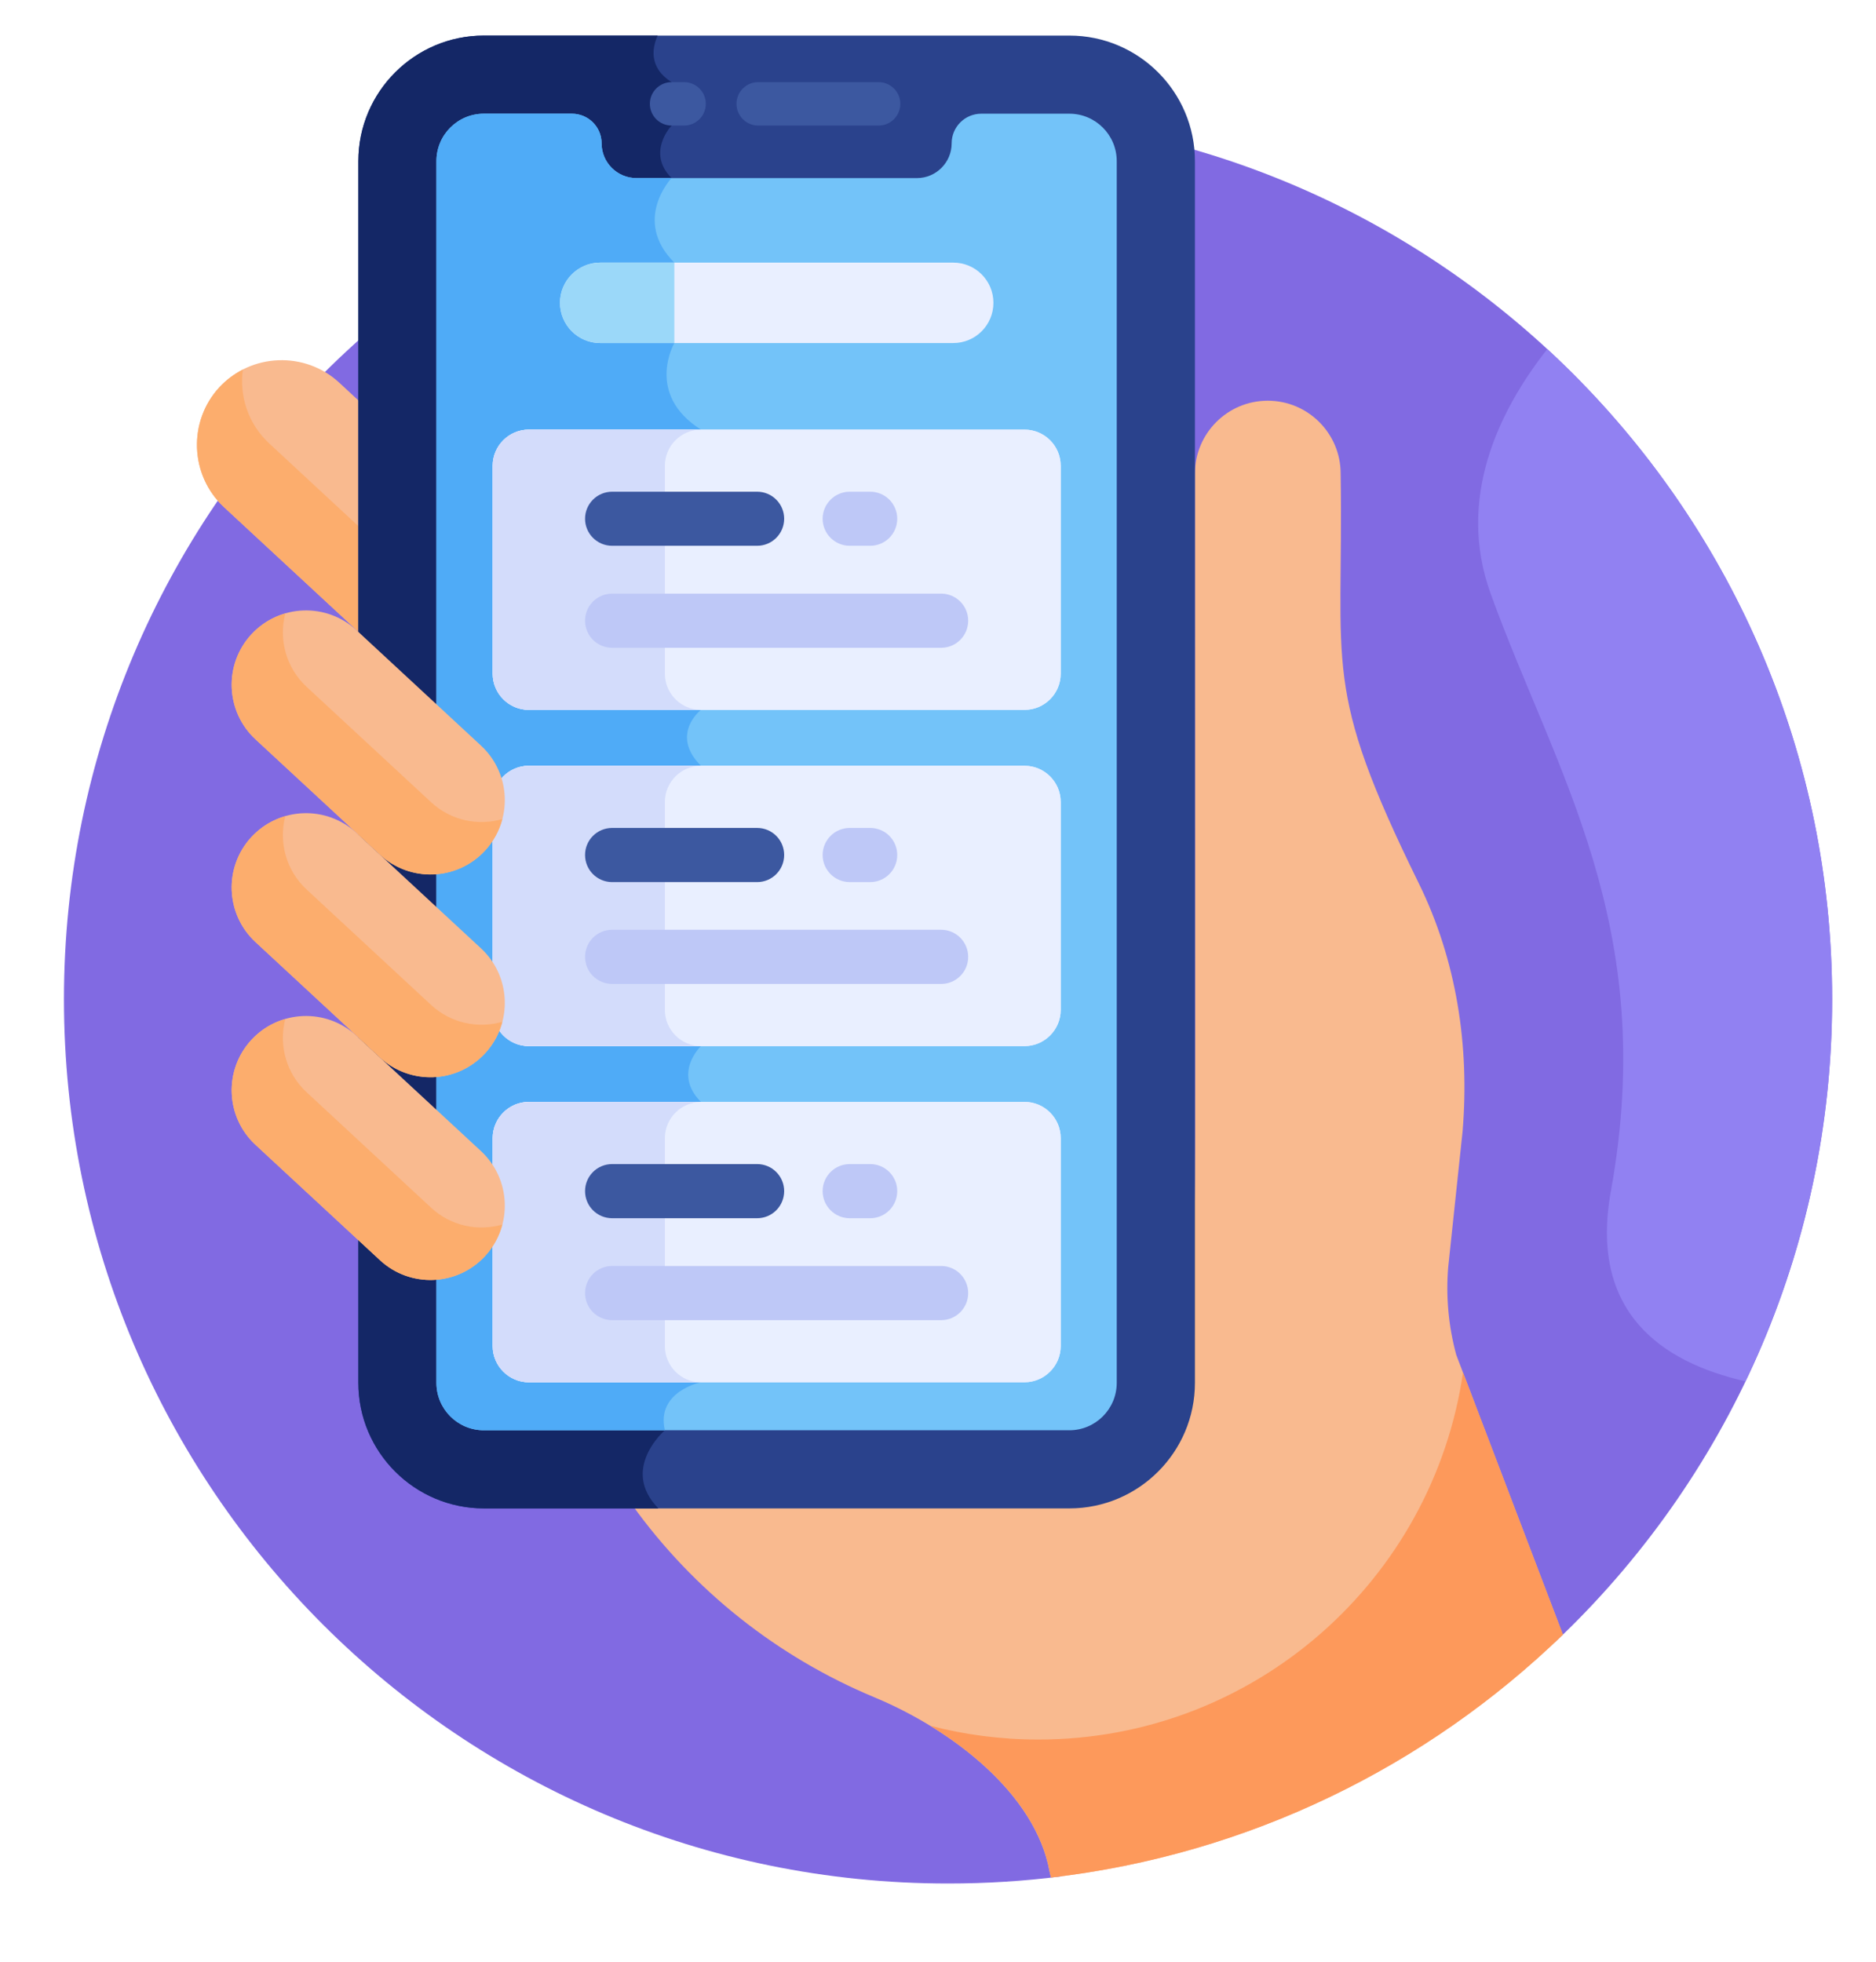
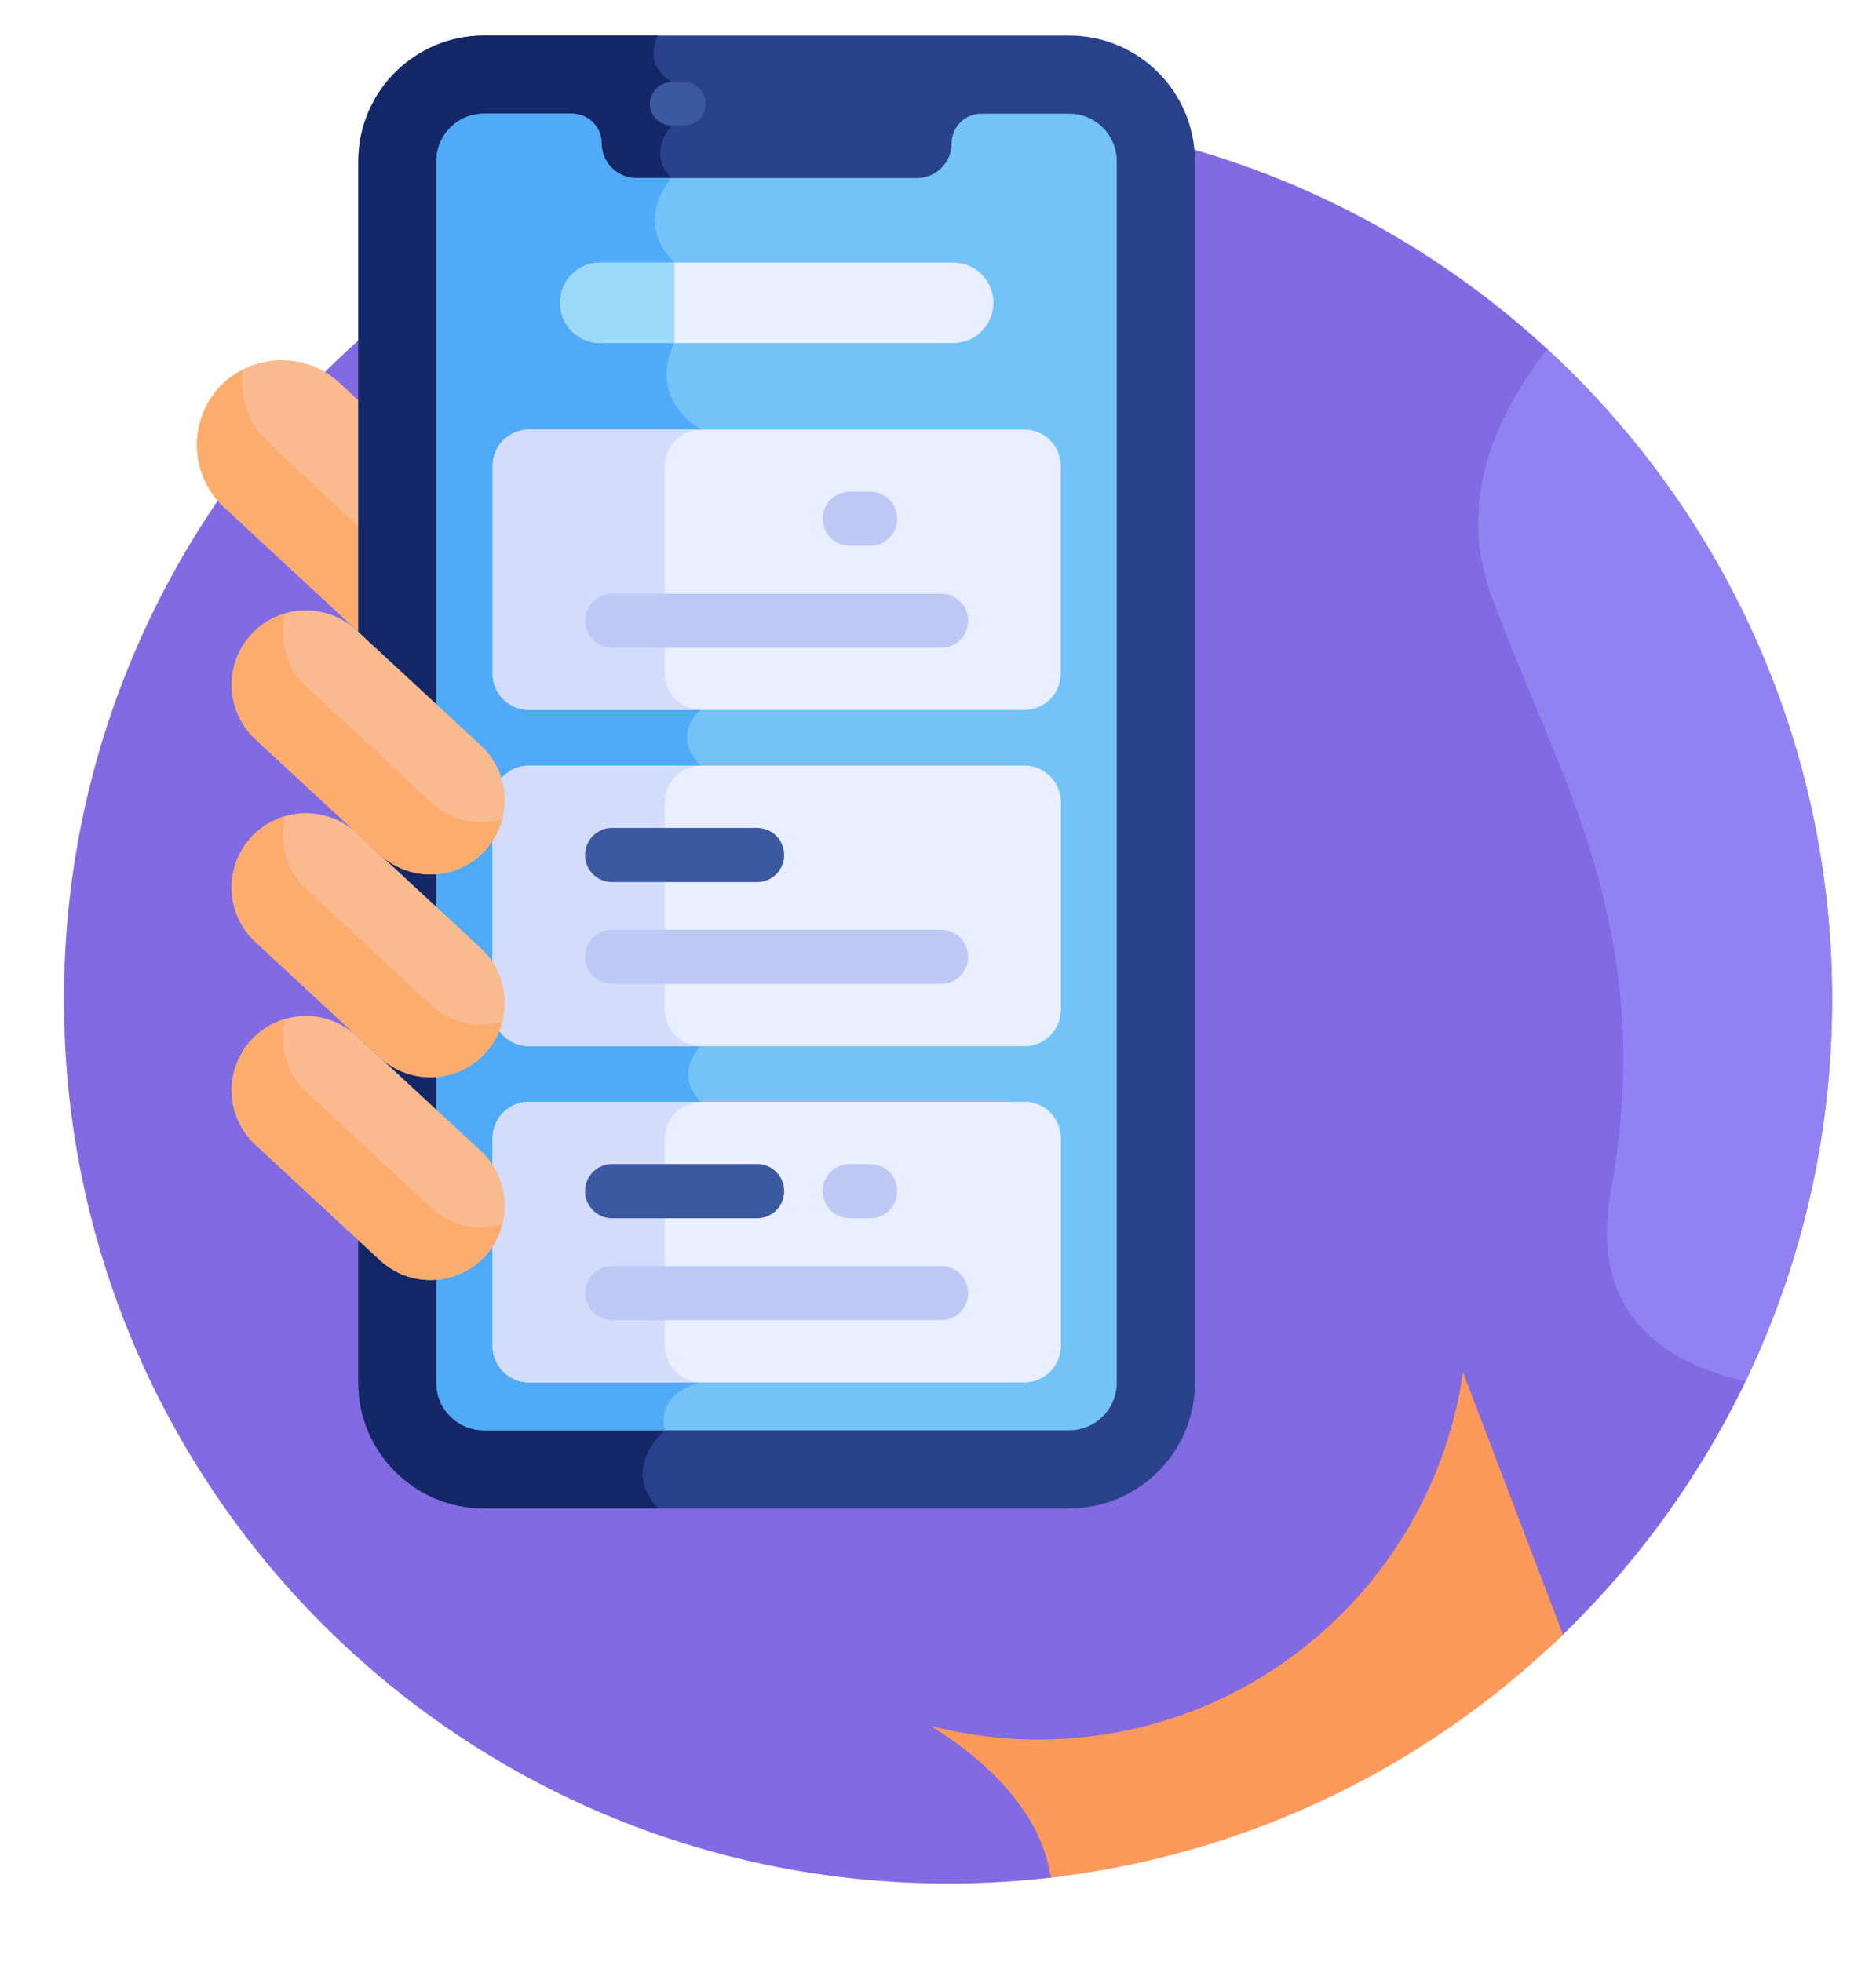
<svg xmlns="http://www.w3.org/2000/svg" width="22" height="23" viewBox="0 0 22 23" fill="none">
  <path d="M18.241 19.249C20.239 17.359 21.486 14.683 21.486 11.716C21.486 5.99 16.844 1.348 11.118 1.348C5.392 1.348 0.75 5.99 0.75 11.716C0.75 17.442 5.392 22.083 11.118 22.083C11.567 22.083 12.009 22.055 12.442 22L18.241 19.249Z" fill="#816AE2" />
-   <path d="M17.078 15.886C16.987 15.552 16.955 15.204 16.983 14.859L17.152 13.264C17.235 12.264 17.082 11.261 16.64 10.36C15.495 8.032 15.758 7.863 15.722 5.553C15.722 5.081 15.339 4.698 14.867 4.698C14.395 4.698 14.013 5.081 14.013 5.553C14.013 14.949 14.03 14.259 13.972 14.535V15.765C13.972 16.802 13.129 17.645 12.092 17.645C11.404 17.645 9.03 17.645 7.414 17.645C8.133 18.645 9.116 19.427 10.257 19.901C10.264 19.904 10.271 19.907 10.278 19.91C11.16 20.282 12.144 21.026 12.309 21.947L12.325 22.013C14.646 21.744 16.734 20.708 18.328 19.165L17.078 15.886Z" fill="#F9BA8F" />
  <path d="M4.239 4.728L3.979 4.487C3.578 4.115 2.945 4.139 2.573 4.54C2.202 4.941 2.226 5.574 2.627 5.946L4.239 7.44V4.728Z" fill="#F9BA8F" />
  <path d="M3.156 5.198C2.91 4.97 2.806 4.644 2.848 4.333C2.748 4.385 2.654 4.453 2.573 4.54C2.202 4.942 2.226 5.574 2.627 5.946L4.239 7.44V6.202L3.156 5.198Z" fill="#FCAD6D" />
  <path d="M17.157 16.09C16.804 18.525 14.709 20.395 12.177 20.395C11.74 20.395 11.316 20.339 10.911 20.234C11.582 20.644 12.185 21.243 12.31 21.947L12.326 22.013C14.648 21.744 16.735 20.708 18.329 19.165L17.157 16.09Z" fill="#FD995B" />
  <path d="M12.541 17.685H5.675C4.864 17.685 4.203 17.025 4.203 16.213V1.889C4.203 1.077 4.864 0.417 5.675 0.417H12.541C13.353 0.417 14.013 1.077 14.013 1.889V16.213C14.013 17.025 13.353 17.685 12.541 17.685Z" fill="#2A428C" />
  <path d="M5.674 0.417C4.863 0.417 4.202 1.077 4.202 1.889V16.213C4.202 17.025 4.863 17.685 5.674 17.685H7.721C7.267 17.222 7.797 16.769 7.797 16.769C7.049 16.573 7.113 15.787 7.113 15.787C7.113 15.787 7.113 3.78 7.113 3.029C7.113 2.278 7.876 2.088 7.876 2.088C7.575 1.787 7.876 1.472 7.876 1.472V0.963C7.598 0.787 7.653 0.548 7.713 0.417L5.674 0.417Z" fill="#142766" />
  <path d="M8.023 1.472H7.876C7.735 1.472 7.621 1.358 7.621 1.217C7.621 1.077 7.735 0.963 7.876 0.963H8.023C8.163 0.963 8.277 1.077 8.277 1.217C8.277 1.358 8.163 1.472 8.023 1.472Z" fill="#3C58A0" />
-   <path d="M10.304 1.472H8.891C8.751 1.472 8.637 1.358 8.637 1.217C8.637 1.077 8.751 0.963 8.891 0.963H10.304C10.444 0.963 10.558 1.077 10.558 1.217C10.558 1.358 10.444 1.472 10.304 1.472Z" fill="#3C58A0" />
  <path d="M12.54 1.333H11.508C11.316 1.333 11.16 1.488 11.16 1.681C11.16 1.905 10.977 2.088 10.753 2.088H7.462C7.238 2.088 7.055 1.905 7.055 1.681C7.055 1.488 6.899 1.333 6.706 1.333H5.674C5.367 1.333 5.118 1.582 5.118 1.889V16.213C5.118 16.52 5.367 16.769 5.674 16.769H12.54C12.847 16.769 13.096 16.52 13.096 16.213C13.096 14.739 13.096 2.282 13.096 1.889C13.096 1.582 12.847 1.333 12.54 1.333Z" fill="#73C3F9" />
  <path d="M7.797 16.769C7.691 16.313 8.22 16.206 8.22 16.206C8.22 16.206 8.557 13.256 8.22 12.919C7.884 12.583 8.22 12.265 8.22 12.265C8.22 12.265 8.588 9.346 8.22 8.978C7.852 8.61 8.22 8.323 8.22 8.323V5.037C7.561 4.62 7.908 4.022 7.908 4.022V3.079C7.41 2.581 7.875 2.088 7.875 2.088H7.462C7.238 2.088 7.055 1.905 7.055 1.681C7.055 1.488 6.899 1.333 6.706 1.333H5.674C5.367 1.333 5.118 1.582 5.118 1.889V16.213C5.118 16.52 5.367 16.769 5.674 16.769H7.797V16.769Z" fill="#4FABF7" />
  <path d="M7.04 4.022H11.179C11.44 4.022 11.65 3.811 11.65 3.55C11.65 3.29 11.44 3.079 11.179 3.079H7.04C6.779 3.079 6.568 3.29 6.568 3.55C6.568 3.811 6.779 4.022 7.04 4.022Z" fill="#E9EFFF" />
  <path d="M7.038 3.079H7.908V4.022H7.038C6.777 4.022 6.566 3.811 6.566 3.55C6.566 3.29 6.777 3.079 7.038 3.079Z" fill="#9BD8F9" />
  <path d="M12.015 8.323H6.202C5.969 8.323 5.778 8.133 5.778 7.899V5.461C5.778 5.227 5.969 5.037 6.202 5.037H12.015C12.248 5.037 12.439 5.227 12.439 5.461V7.899C12.439 8.133 12.248 8.323 12.015 8.323Z" fill="#E9EFFF" />
  <path d="M12.015 12.265H6.202C5.969 12.265 5.778 12.074 5.778 11.841V9.402C5.778 9.169 5.969 8.978 6.202 8.978H12.015C12.248 8.978 12.439 9.169 12.439 9.402V11.841C12.439 12.074 12.248 12.265 12.015 12.265Z" fill="#E9EFFF" />
  <path d="M12.015 16.206H6.202C5.969 16.206 5.778 16.015 5.778 15.782V13.343C5.778 13.11 5.969 12.919 6.202 12.919H12.015C12.248 12.919 12.439 13.11 12.439 13.343V15.782C12.439 16.015 12.248 16.206 12.015 16.206Z" fill="#E9EFFF" />
-   <path d="M12.015 8.323H6.202C5.969 8.323 5.778 8.133 5.778 7.899V5.461C5.778 5.227 5.969 5.037 6.202 5.037H12.015C12.248 5.037 12.439 5.227 12.439 5.461V7.899C12.439 8.133 12.248 8.323 12.015 8.323Z" fill="#E9EFFF" />
  <path d="M12.015 12.265H6.202C5.969 12.265 5.778 12.074 5.778 11.841V9.402C5.778 9.169 5.969 8.978 6.202 8.978H12.015C12.248 8.978 12.439 9.169 12.439 9.402V11.841C12.439 12.074 12.248 12.265 12.015 12.265Z" fill="#E9EFFF" />
  <path d="M12.015 16.206H6.202C5.969 16.206 5.778 16.015 5.778 15.782V13.343C5.778 13.11 5.969 12.919 6.202 12.919H12.015C12.248 12.919 12.439 13.11 12.439 13.343V15.782C12.439 16.015 12.248 16.206 12.015 16.206Z" fill="#E9EFFF" />
  <path d="M7.797 7.899V5.461C7.797 5.227 7.988 5.037 8.221 5.037H6.201C5.968 5.037 5.777 5.227 5.777 5.461V7.899C5.777 8.133 5.968 8.323 6.201 8.323H8.221C7.988 8.323 7.797 8.133 7.797 7.899Z" fill="#D3DCFB" />
  <path d="M7.797 11.841V9.402C7.797 9.169 7.988 8.978 8.221 8.978H6.201C5.968 8.978 5.777 9.169 5.777 9.402V11.841C5.777 12.074 5.968 12.265 6.201 12.265H8.221C7.988 12.265 7.797 12.074 7.797 11.841Z" fill="#D3DCFB" />
  <path d="M7.797 15.783V13.344C7.797 13.111 7.988 12.92 8.221 12.92H6.201C5.968 12.92 5.777 13.111 5.777 13.344V15.783C5.777 16.016 5.968 16.207 6.201 16.207H8.221C7.988 16.207 7.797 16.016 7.797 15.783Z" fill="#D3DCFB" />
-   <path d="M8.879 6.399H7.179C7.003 6.399 6.861 6.257 6.861 6.082C6.861 5.907 7.003 5.765 7.179 5.765H8.879C9.054 5.765 9.196 5.907 9.196 6.082C9.196 6.257 9.054 6.399 8.879 6.399Z" fill="#3C58A0" />
  <path d="M11.037 7.595H7.179C7.003 7.595 6.861 7.453 6.861 7.277C6.861 7.102 7.003 6.96 7.179 6.96H11.037C11.212 6.96 11.354 7.102 11.354 7.277C11.354 7.453 11.212 7.595 11.037 7.595Z" fill="#BEC8F7" />
  <path d="M10.205 6.399H9.965C9.79 6.399 9.647 6.257 9.647 6.082C9.647 5.907 9.79 5.765 9.965 5.765H10.205C10.38 5.765 10.522 5.907 10.522 6.082C10.522 6.257 10.38 6.399 10.205 6.399Z" fill="#BEC8F7" />
  <path d="M8.879 10.342H7.179C7.003 10.342 6.861 10.2 6.861 10.024C6.861 9.849 7.003 9.707 7.179 9.707H8.879C9.054 9.707 9.196 9.849 9.196 10.024C9.196 10.2 9.054 10.342 8.879 10.342Z" fill="#3C58A0" />
  <path d="M11.037 11.536H7.179C7.003 11.536 6.861 11.394 6.861 11.219C6.861 11.043 7.003 10.901 7.179 10.901H11.037C11.212 10.901 11.354 11.043 11.354 11.219C11.354 11.394 11.212 11.536 11.037 11.536Z" fill="#BEC8F7" />
-   <path d="M10.205 10.342H9.965C9.79 10.342 9.647 10.2 9.647 10.024C9.647 9.849 9.79 9.707 9.965 9.707H10.205C10.38 9.707 10.522 9.849 10.522 10.024C10.522 10.2 10.38 10.342 10.205 10.342Z" fill="#BEC8F7" />
  <path d="M8.879 14.283H7.179C7.003 14.283 6.861 14.141 6.861 13.965C6.861 13.79 7.003 13.648 7.179 13.648H8.879C9.054 13.648 9.196 13.79 9.196 13.965C9.196 14.141 9.054 14.283 8.879 14.283Z" fill="#3C58A0" />
  <path d="M11.037 15.478H7.179C7.003 15.478 6.861 15.336 6.861 15.161C6.861 14.985 7.003 14.843 7.179 14.843H11.037C11.212 14.843 11.354 14.985 11.354 15.161C11.354 15.336 11.212 15.478 11.037 15.478Z" fill="#BEC8F7" />
  <path d="M10.205 14.283H9.965C9.79 14.283 9.647 14.141 9.647 13.965C9.647 13.79 9.79 13.648 9.965 13.648H10.205C10.38 13.648 10.522 13.79 10.522 13.965C10.522 14.141 10.38 14.283 10.205 14.283Z" fill="#BEC8F7" />
  <path d="M5.687 9.973C5.36 10.326 4.809 10.347 4.456 10.02L2.996 8.668C2.643 8.34 2.622 7.789 2.949 7.436C3.276 7.083 3.828 7.062 4.181 7.389L5.641 8.742C5.994 9.069 6.015 9.62 5.687 9.973Z" fill="#F9BA8F" />
  <path d="M5.056 9.406L3.597 8.054C3.352 7.827 3.267 7.494 3.346 7.193C3.199 7.235 3.061 7.316 2.949 7.437C2.622 7.79 2.643 8.341 2.996 8.668L4.456 10.021C4.809 10.348 5.36 10.327 5.687 9.974C5.788 9.865 5.856 9.737 5.891 9.603C5.607 9.685 5.289 9.622 5.056 9.406Z" fill="#FCAD6D" />
  <path d="M5.687 14.728C5.36 15.081 4.809 15.102 4.456 14.775L2.996 13.422C2.643 13.095 2.622 12.544 2.949 12.191C3.276 11.838 3.828 11.817 4.181 12.144L5.641 13.496C5.994 13.824 6.015 14.375 5.687 14.728Z" fill="#F9BA8F" />
  <path d="M5.056 14.16L3.597 12.807C3.352 12.581 3.267 12.248 3.346 11.947C3.199 11.989 3.061 12.07 2.949 12.191C2.622 12.544 2.643 13.095 2.996 13.422L4.456 14.775C4.809 15.102 5.36 15.081 5.687 14.728C5.788 14.619 5.856 14.491 5.891 14.357C5.607 14.439 5.289 14.376 5.056 14.16Z" fill="#FCAD6D" />
  <path d="M5.687 12.351C5.36 12.704 4.809 12.725 4.456 12.398L2.996 11.045C2.643 10.718 2.622 10.166 2.949 9.813C3.276 9.46 3.828 9.439 4.181 9.766L5.641 11.119C5.994 11.446 6.015 11.998 5.687 12.351Z" fill="#F9BA8F" />
  <path d="M5.056 11.783L3.597 10.43C3.352 10.204 3.267 9.87 3.346 9.569C3.199 9.612 3.061 9.693 2.949 9.813C2.622 10.166 2.643 10.718 2.996 11.045L4.456 12.398C4.809 12.725 5.36 12.704 5.687 12.351C5.788 12.242 5.856 12.114 5.891 11.98C5.607 12.062 5.289 11.998 5.056 11.783Z" fill="#FCAD6D" />
  <path d="M18.145 4.093C17.582 4.809 17.075 5.838 17.481 6.96C18.242 9.065 19.455 10.853 18.891 13.965C18.635 15.377 19.475 15.969 20.469 16.195C21.12 14.839 21.485 13.32 21.485 11.715C21.485 8.701 20.199 5.988 18.145 4.093Z" fill="#9181F2" />
</svg>